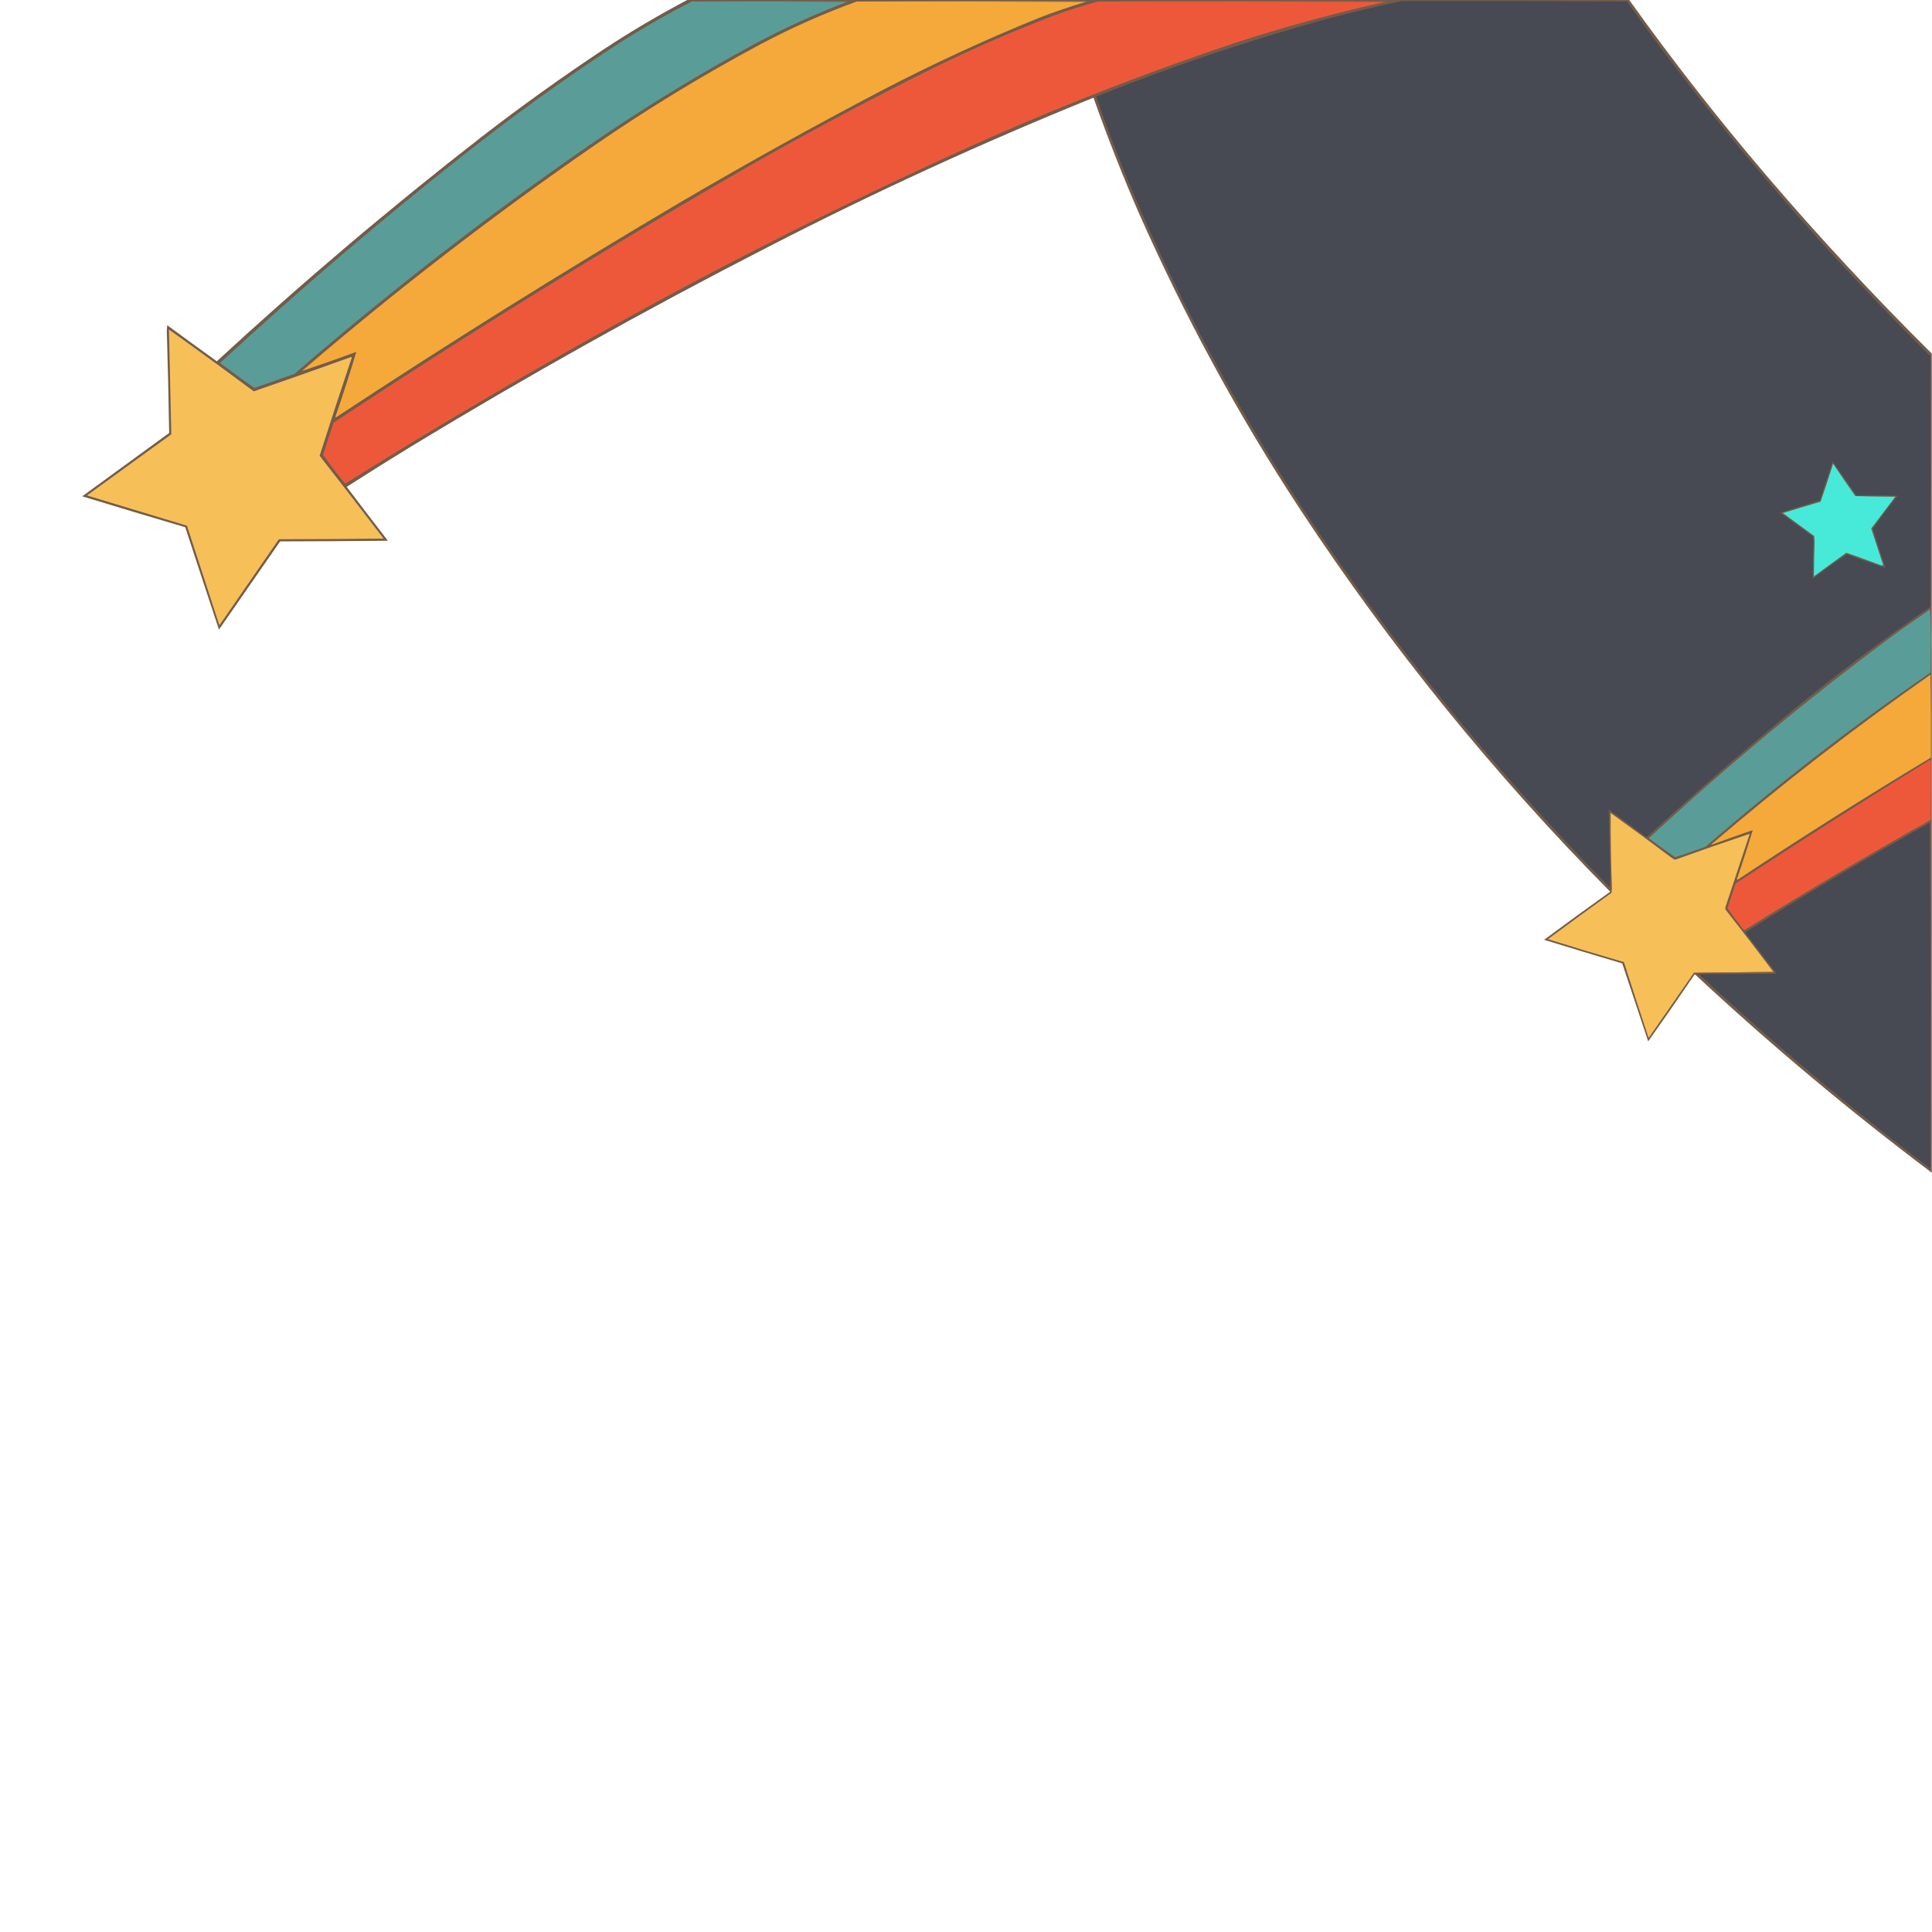
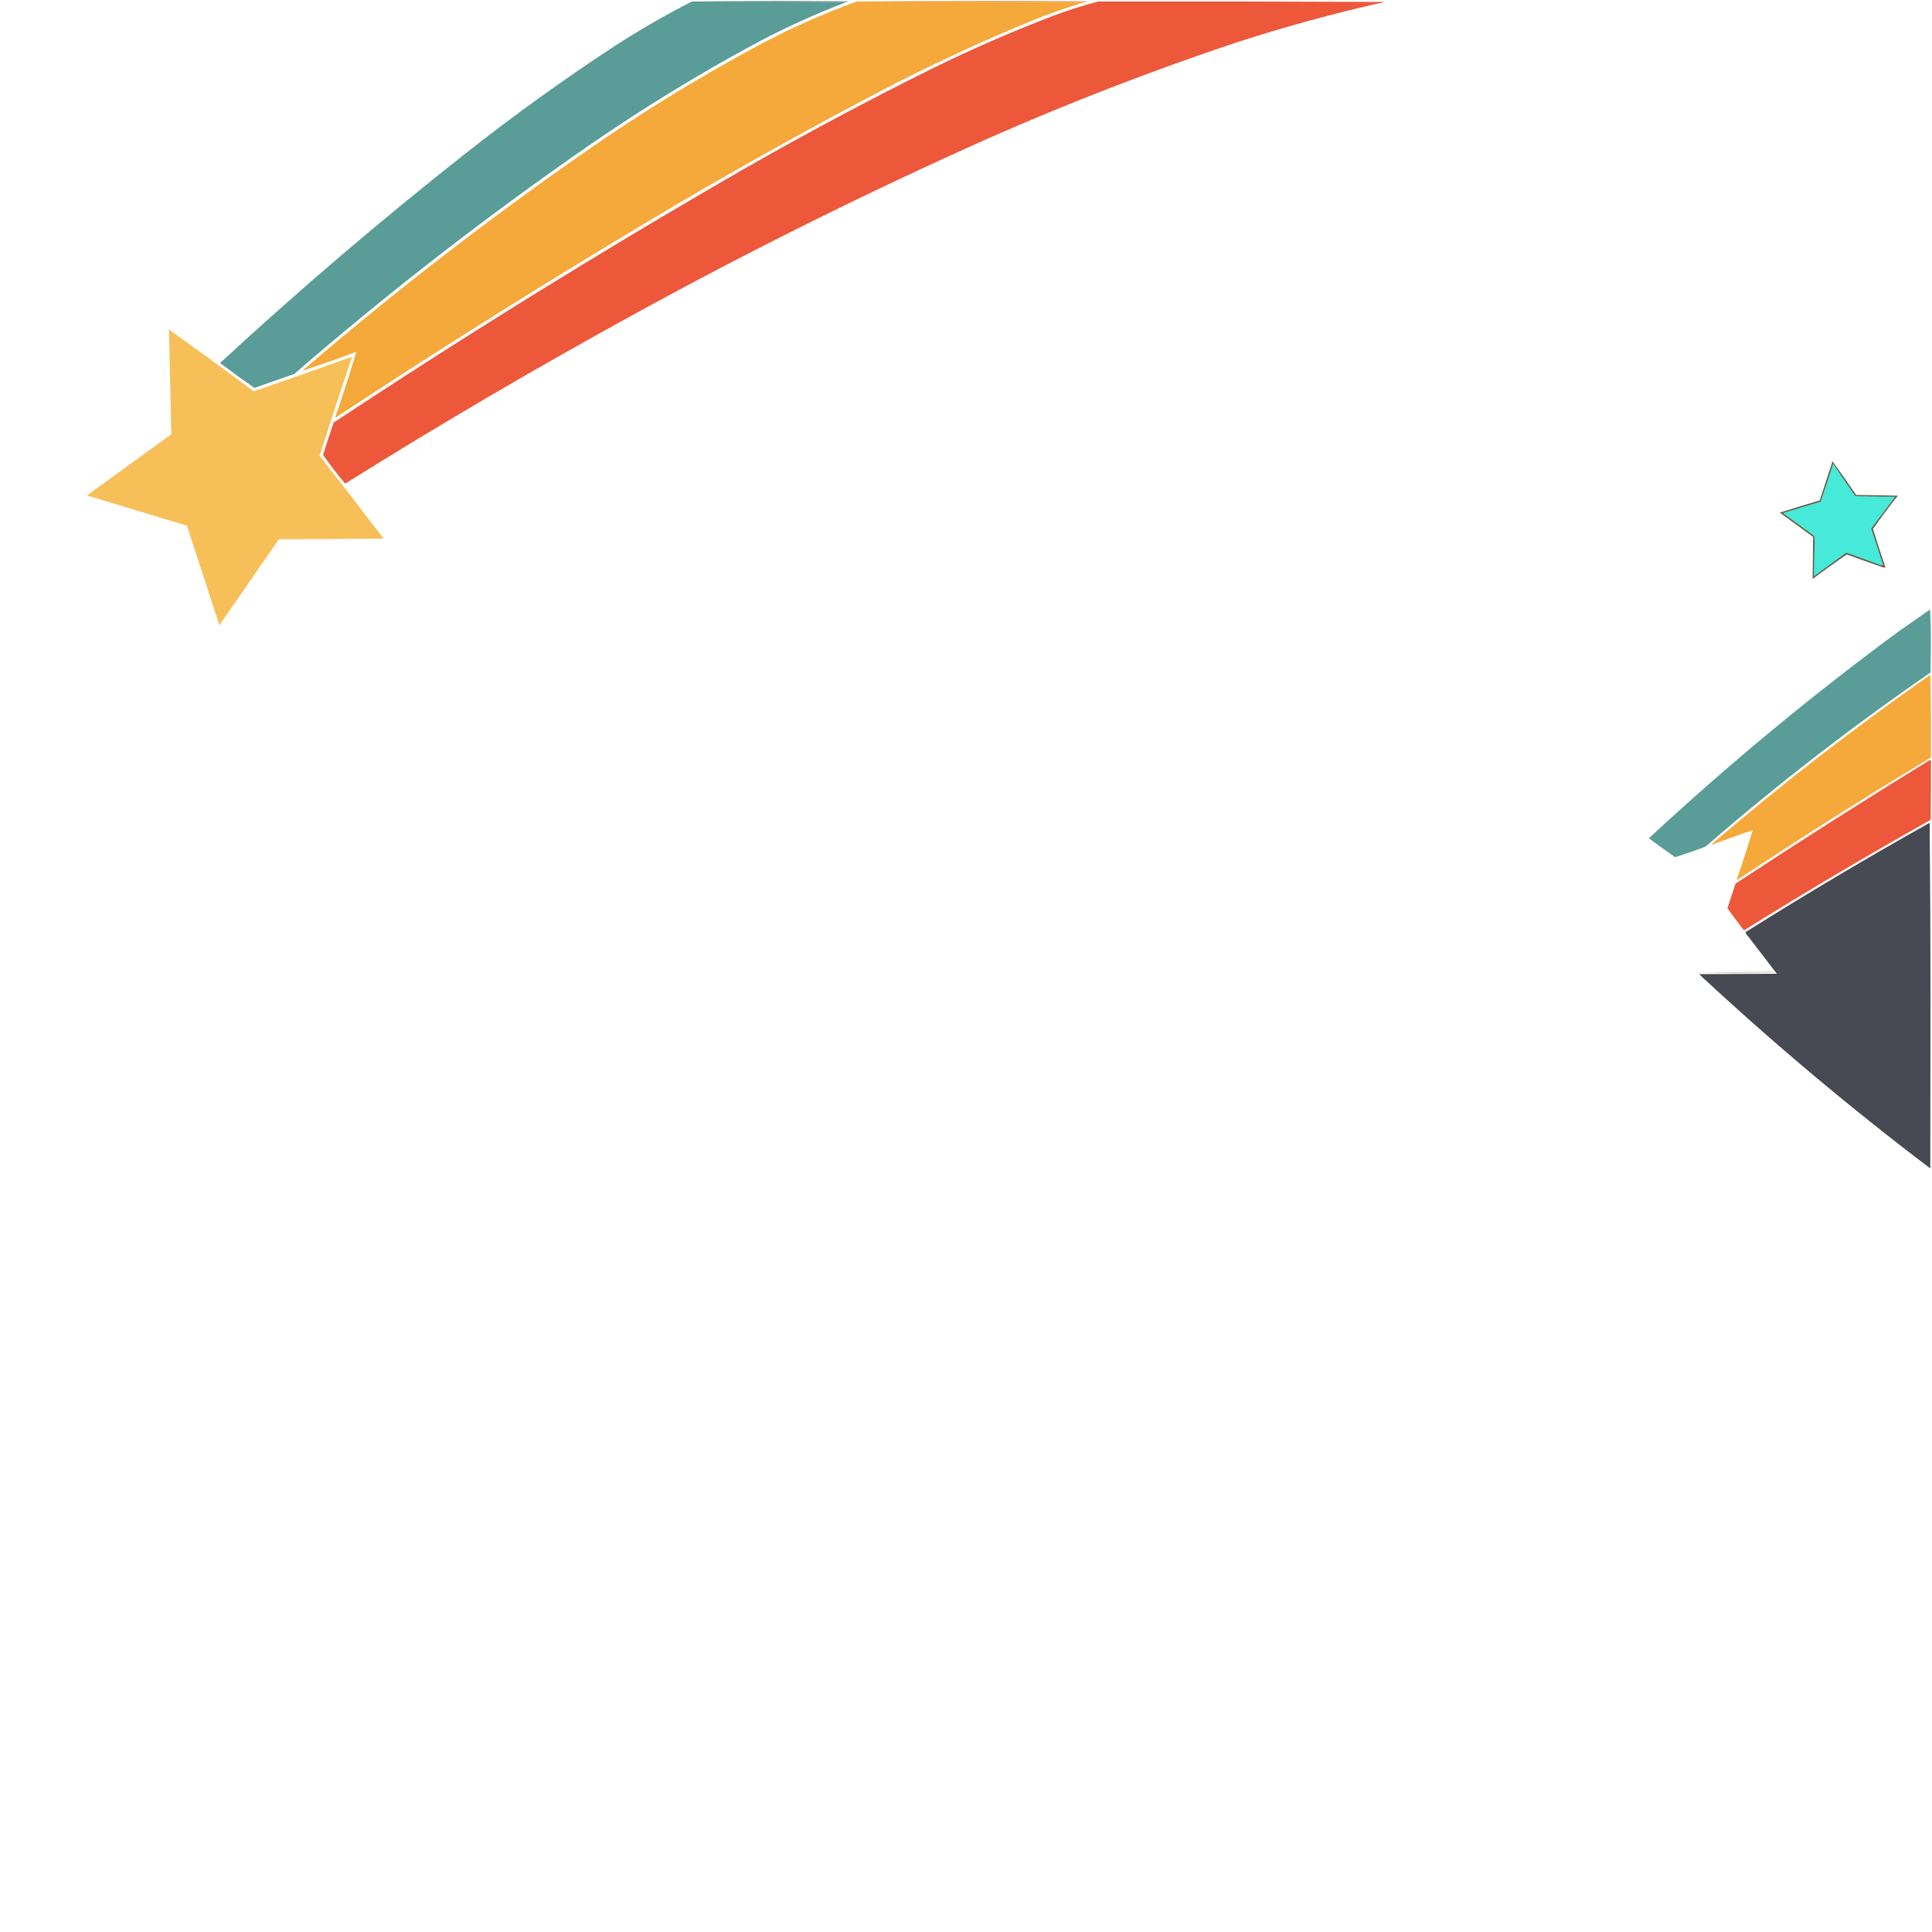
<svg xmlns="http://www.w3.org/2000/svg" version="1.1" width="4500px" height="4500px" style="shape-rendering:geometricPrecision; text-rendering:geometricPrecision; image-rendering:optimizeQuality; fill-rule:evenodd; clip-rule:evenodd">
  <g>
-     <path style="opacity:0.972" fill="#6e5845" d="M 1601.5,-0.5 C 2332.5,-0.5 3063.5,-0.5 3794.5,-0.5C 3895.06,140.255 4001.56,276.589 4114,408.5C 4236.49,551.844 4364.99,690.177 4499.5,823.5C 4499.5,1459.5 4499.5,2095.5 4499.5,2731.5C 4308.09,2587.67 4124.43,2433.84 3948.5,2270C 3947.67,2269.31 3947,2269.48 3946.5,2270.5C 3911.16,2322.52 3875.33,2374.18 3839,2425.5C 3818.82,2364.97 3798.66,2304.47 3778.5,2244C 3717.68,2225.97 3657.02,2207.63 3596.5,2189C 3647.48,2151.18 3698.81,2113.84 3750.5,2077C 3479.93,1803.5 3239.43,1507 3029,1187.5C 2884.26,967.094 2758.26,735.428 2651,492.5C 2613.27,405.366 2578.6,317.033 2547,227.5C 2288.75,332.054 2035.58,448.22 1787.5,576C 1504.7,721.048 1228.04,875.715 957.5,1040C 907.163,1070.83 857.163,1102.17 807.5,1134C 839.308,1175.98 871.308,1217.81 903.5,1259.5C 819.835,1260.33 736.169,1260.83 652.5,1261C 605.123,1329.59 557.623,1398.09 510,1466.5C 483.641,1387.09 457.475,1307.59 431.5,1228C 351.37,1204.4 271.37,1180.4 191.5,1156C 259.089,1106.96 326.589,1057.79 394,1008.5C 392.75,928.828 390.917,849.161 388.5,769.5C 388.833,765.5 389.167,761.5 389.5,757.5C 427.86,785.693 466.36,813.693 505,841.5C 703.455,658.326 908.955,484.159 1121.5,319C 1214.37,247.233 1309.7,178.9 1407.5,114C 1470.25,72.782 1534.92,34.615 1601.5,-0.5 Z" />
-   </g>
+     </g>
  <g>
    <path style="opacity:1" fill="#647a6e" d="M 1611.5,3.5 C 1732.33,2.334 1853.33,2.167 1974.5,3C 1973.96,3.717 1973.29,4.217 1972.5,4.5C 1852.33,3.5 1732,3.167 1611.5,3.5 Z" />
  </g>
  <g>
    <path style="opacity:1" fill="#b18040" d="M 1995.5,3.5 C 2174,2.334 2352.67,2.167 2531.5,3C 2530.76,4.039 2529.76,4.539 2528.5,4.5C 2351,3.5 2173.33,3.167 1995.5,3.5 Z" />
  </g>
  <g>
-     <path style="opacity:1" fill="#ad583f" d="M 2557.5,3.5 C 2781.33,2.334 3005.33,2.167 3229.5,3C 3228.26,3.791 3226.92,4.291 3225.5,4.5C 3003,3.5 2780.33,3.167 2557.5,3.5 Z" />
-   </g>
+     </g>
  <g>
    <path style="opacity:1" fill="#5a9d98" d="M 1611.5,3.5 C 1732,3.167 1852.33,3.5 1972.5,4.5C 1898.78,32.508 1826.78,65.342 1756.5,103C 1623.66,174.892 1495.32,253.559 1371.5,339C 1133.43,503.761 904.765,681.094 685.5,871C 654.514,881.993 623.514,892.826 592.5,903.5C 565.482,884.657 538.815,865.324 512.5,845.5C 696.778,675.348 887.112,512.848 1083.5,358C 1195.54,269.63 1311.2,186.296 1430.5,108C 1488.93,70.112 1549.26,35.278 1611.5,3.5 Z" />
  </g>
  <g>
    <path style="opacity:1" fill="#f5a93a" d="M 1995.5,3.5 C 2173.33,3.167 2351,3.5 2528.5,4.5C 2490.54,15.814 2453.21,28.647 2416.5,43C 2292.63,93.418 2170.97,149.751 2051.5,212C 1892.54,295.391 1735.87,382.391 1581.5,473C 1310.71,633.117 1044.21,799.617 782,972.5C 781.333,971.167 781.333,969.833 782,968.5C 799.04,919.05 815.04,869.383 830,819.5C 787.947,835.132 745.78,849.966 703.5,864C 921.809,676.565 1149.14,501.231 1385.5,338C 1509.5,252.635 1638.17,174.302 1771.5,103C 1844.26,64.428 1918.93,31.261 1995.5,3.5 Z" />
  </g>
  <g>
    <path style="opacity:1" fill="#ed583b" d="M 2557.5,3.5 C 2780.33,3.167 3003,3.5 3225.5,4.5C 3107.53,30.851 2991.2,62.685 2876.5,100C 2681.13,165.421 2489.8,239.421 2302.5,322C 2023.25,446.623 1749.25,582.623 1480.5,730C 1250.83,855.802 1025.33,987.969 804,1126.5C 785.88,1104.94 768.714,1082.61 752.5,1059.5C 760.364,1034.41 768.531,1009.41 777,984.5C 1090.05,777.35 1409.55,579.85 1735.5,392C 1877.32,310.975 2021.66,233.975 2168.5,161C 2261.3,115.267 2355.96,73.933 2452.5,37C 2486.98,24.117 2521.98,12.951 2557.5,3.5 Z" />
  </g>
  <g>
-     <path style="opacity:1" fill="#474953" d="M 3264.5,2.5 C 3439.5,2.167 3614.5,2.5 3789.5,3.5C 3865.02,109.869 3944.19,213.536 4027,314.5C 4173.74,493.949 4330.07,665.616 4496,829.5C 4496.67,1024.17 4496.67,1218.83 4496,1413.5C 4390.72,1485.77 4288.56,1562.27 4189.5,1643C 4069.03,1741.46 3951.36,1843.46 3836.5,1949C 3835.5,1949.67 3834.5,1949.67 3833.5,1949C 3804.93,1927.47 3776.1,1906.3 3747,1885.5C 3748.02,1937.82 3749.18,1990.16 3750.5,2042.5C 3750.17,2050.5 3749.83,2058.5 3749.5,2066.5C 3477.31,1790.97 3235.81,1491.97 3025,1169.5C 2875.83,940.873 2747.17,700.539 2639,448.5C 2608.31,375.315 2579.81,301.149 2553.5,226C 2553.91,225.055 2554.57,224.388 2555.5,224C 2729.96,154.399 2908.3,94.399 3090.5,44C 3148.46,28.933 3206.46,15.1 3264.5,2.5 Z" />
-   </g>
+     </g>
  <g>
    <path style="opacity:1" fill="#f7bf58" d="M 393.5,767.5 C 459.811,814.899 525.644,862.899 591,911.5C 666.363,885.535 741.53,859.035 816.5,832C 817.635,831.251 818.635,831.417 819.5,832.5C 793.898,908.64 768.898,984.974 744.5,1061.5C 794.487,1125.5 844.154,1189.83 893.5,1254.5C 812.169,1255.33 730.835,1255.83 649.5,1256C 603.333,1322.83 557.167,1389.67 511,1456.5C 485.93,1379.12 460.764,1301.79 435.5,1224.5C 357.833,1201 280.167,1177.5 202.5,1154C 268,1106.5 333.5,1059 399,1011.5C 397.1,930.184 395.267,848.851 393.5,767.5 Z" />
  </g>
  <g>
    <path style="opacity:1" fill="#6b5b49" d="M 4267.5,1073.5 C 4286.49,1099.6 4305.16,1126.1 4323.5,1153C 4355.84,1153.17 4388.17,1153.67 4420.5,1154.5C 4400.29,1179.77 4380.96,1205.61 4362.5,1232C 4371.87,1261.93 4381.53,1291.76 4391.5,1321.5C 4389.23,1322.21 4386.9,1322.04 4384.5,1321C 4356.61,1311.43 4328.95,1301.6 4301.5,1291.5C 4274.6,1309.87 4248.1,1328.87 4222,1348.5C 4222.23,1315.83 4222.57,1283.16 4223,1250.5C 4197.08,1231.79 4171.24,1212.96 4145.5,1194C 4176.37,1184.21 4207.37,1174.71 4238.5,1165.5C 4248.1,1136.54 4257.6,1107.54 4267,1078.5C 4267.49,1076.87 4267.66,1075.2 4267.5,1073.5 Z" />
  </g>
  <g>
    <path style="opacity:1" fill="#47e9d9" d="M 4268.5,1080.5 C 4270.07,1080.94 4271.24,1081.94 4272,1083.5C 4288.25,1107.67 4304.75,1131.67 4321.5,1155.5C 4352.49,1156.33 4383.49,1156.83 4414.5,1157C 4395.82,1181.68 4377.15,1206.34 4358.5,1231C 4367.73,1259.54 4377.07,1288.04 4386.5,1316.5C 4383.11,1317.22 4379.77,1316.72 4376.5,1315C 4351.33,1305.59 4326,1296.43 4300.5,1287.5C 4275.19,1305.64 4250.03,1323.97 4225,1342.5C 4224.99,1316 4225.49,1289.5 4226.5,1263C 4226.17,1258.17 4225.83,1253.33 4225.5,1248.5C 4201.17,1230.67 4176.83,1212.83 4152.5,1195C 4181.77,1185.98 4211.11,1177.15 4240.5,1168.5C 4249.96,1140.95 4259.13,1113.29 4268,1085.5C 4268.49,1083.87 4268.66,1082.2 4268.5,1080.5 Z" />
  </g>
  <g>
    <path style="opacity:1" fill="#5a9d98" d="M 4495.5,1419.5 C 4496.83,1443.66 4497.5,1468.16 4497.5,1493C 4497.17,1517.5 4496.83,1542 4496.5,1566.5C 4314.43,1691.75 4139.76,1826.92 3972.5,1972C 3949.16,1980.84 3925.49,1989 3901.5,1996.5C 3881.03,1982.09 3860.7,1967.42 3840.5,1952.5C 4025.13,1781.13 4218.46,1620.97 4420.5,1472C 4445.57,1454.48 4470.57,1436.98 4495.5,1419.5 Z" />
  </g>
  <g>
    <path style="opacity:1" fill="#f5a93a" d="M 4496.5,1571.5 C 4497.5,1635.66 4497.83,1700 4497.5,1764.5C 4345.07,1856.21 4194.74,1951.21 4046.5,2049.5C 4046.17,2049 4045.83,2048.5 4045.5,2048C 4058.54,2010.04 4070.88,1971.87 4082.5,1933.5C 4050.5,1944.46 4018.66,1955.79 3987,1967.5C 3986.31,1966.67 3986.48,1966 3987.5,1965.5C 4150.92,1825.7 4320.59,1694.37 4496.5,1571.5 Z" />
  </g>
  <g>
    <path style="opacity:1" fill="#ed583b" d="M 4494.5,1770.5 C 4495.5,1770.5 4496.5,1770.5 4497.5,1770.5C 4497.67,1816.83 4497.5,1863.17 4497,1909.5C 4350.17,1991.9 4205.51,2077.56 4063,2166.5C 4061.74,2166.24 4060.74,2165.57 4060,2164.5C 4047.64,2148.31 4035.47,2131.97 4023.5,2115.5C 4029.74,2096.28 4036.07,2077.11 4042.5,2058C 4191.71,1959.89 4342.37,1864.06 4494.5,1770.5 Z" />
  </g>
  <g>
-     <path style="opacity:1" fill="#f7bf58" d="M 4130.5,2263.5 C 4068.83,2264.17 4007.17,2264.83 3945.5,2265.5C 3910.59,2316.26 3875.42,2366.93 3840,2417.5C 3820.42,2358.77 3801.26,2299.94 3782.5,2241C 3723.3,2223.73 3664.3,2205.9 3605.5,2187.5C 3654.53,2151.15 3703.86,2115.15 3753.5,2079.5C 3753.83,2076 3754.17,2072.5 3754.5,2069C 3752.26,2010.51 3751.26,1952.01 3751.5,1893.5C 3799.28,1927.79 3846.61,1962.62 3893.5,1998C 3896.04,1999.77 3898.71,2001.27 3901.5,2002.5C 3959.33,1981.71 4017.33,1961.55 4075.5,1942C 4056.67,1998.8 4037.84,2055.63 4019,2112.5C 4018.33,2114.5 4018.33,2116.5 4019,2118.5C 4056.65,2166.46 4093.82,2214.8 4130.5,2263.5 Z" />
-   </g>
+     </g>
  <g>
    <path style="opacity:1" fill="#474953" d="M 4494.5,1916.5 C 4495.83,2050.33 4496.5,2184.5 4496.5,2319C 4496.33,2453.17 4496.17,2587.33 4496,2721.5C 4309.19,2580.06 4129.69,2429.23 3957.5,2269C 4017.83,2268.67 4078.17,2268.33 4138.5,2268C 4114.33,2236.5 4090.17,2205 4066,2173.5C 4065.49,2172 4065.99,2170.84 4067.5,2170C 4207.59,2081.95 4349.92,1997.45 4494.5,1916.5 Z" />
  </g>
  <g>
    <path style="opacity:1" fill="#b28c4e" d="M 4130.5,2263.5 C 4131.04,2263.56 4131.38,2263.89 4131.5,2264.5C 4069.5,2265.5 4007.5,2265.83 3945.5,2265.5C 4007.17,2264.83 4068.83,2264.17 4130.5,2263.5 Z" />
  </g>
</svg>